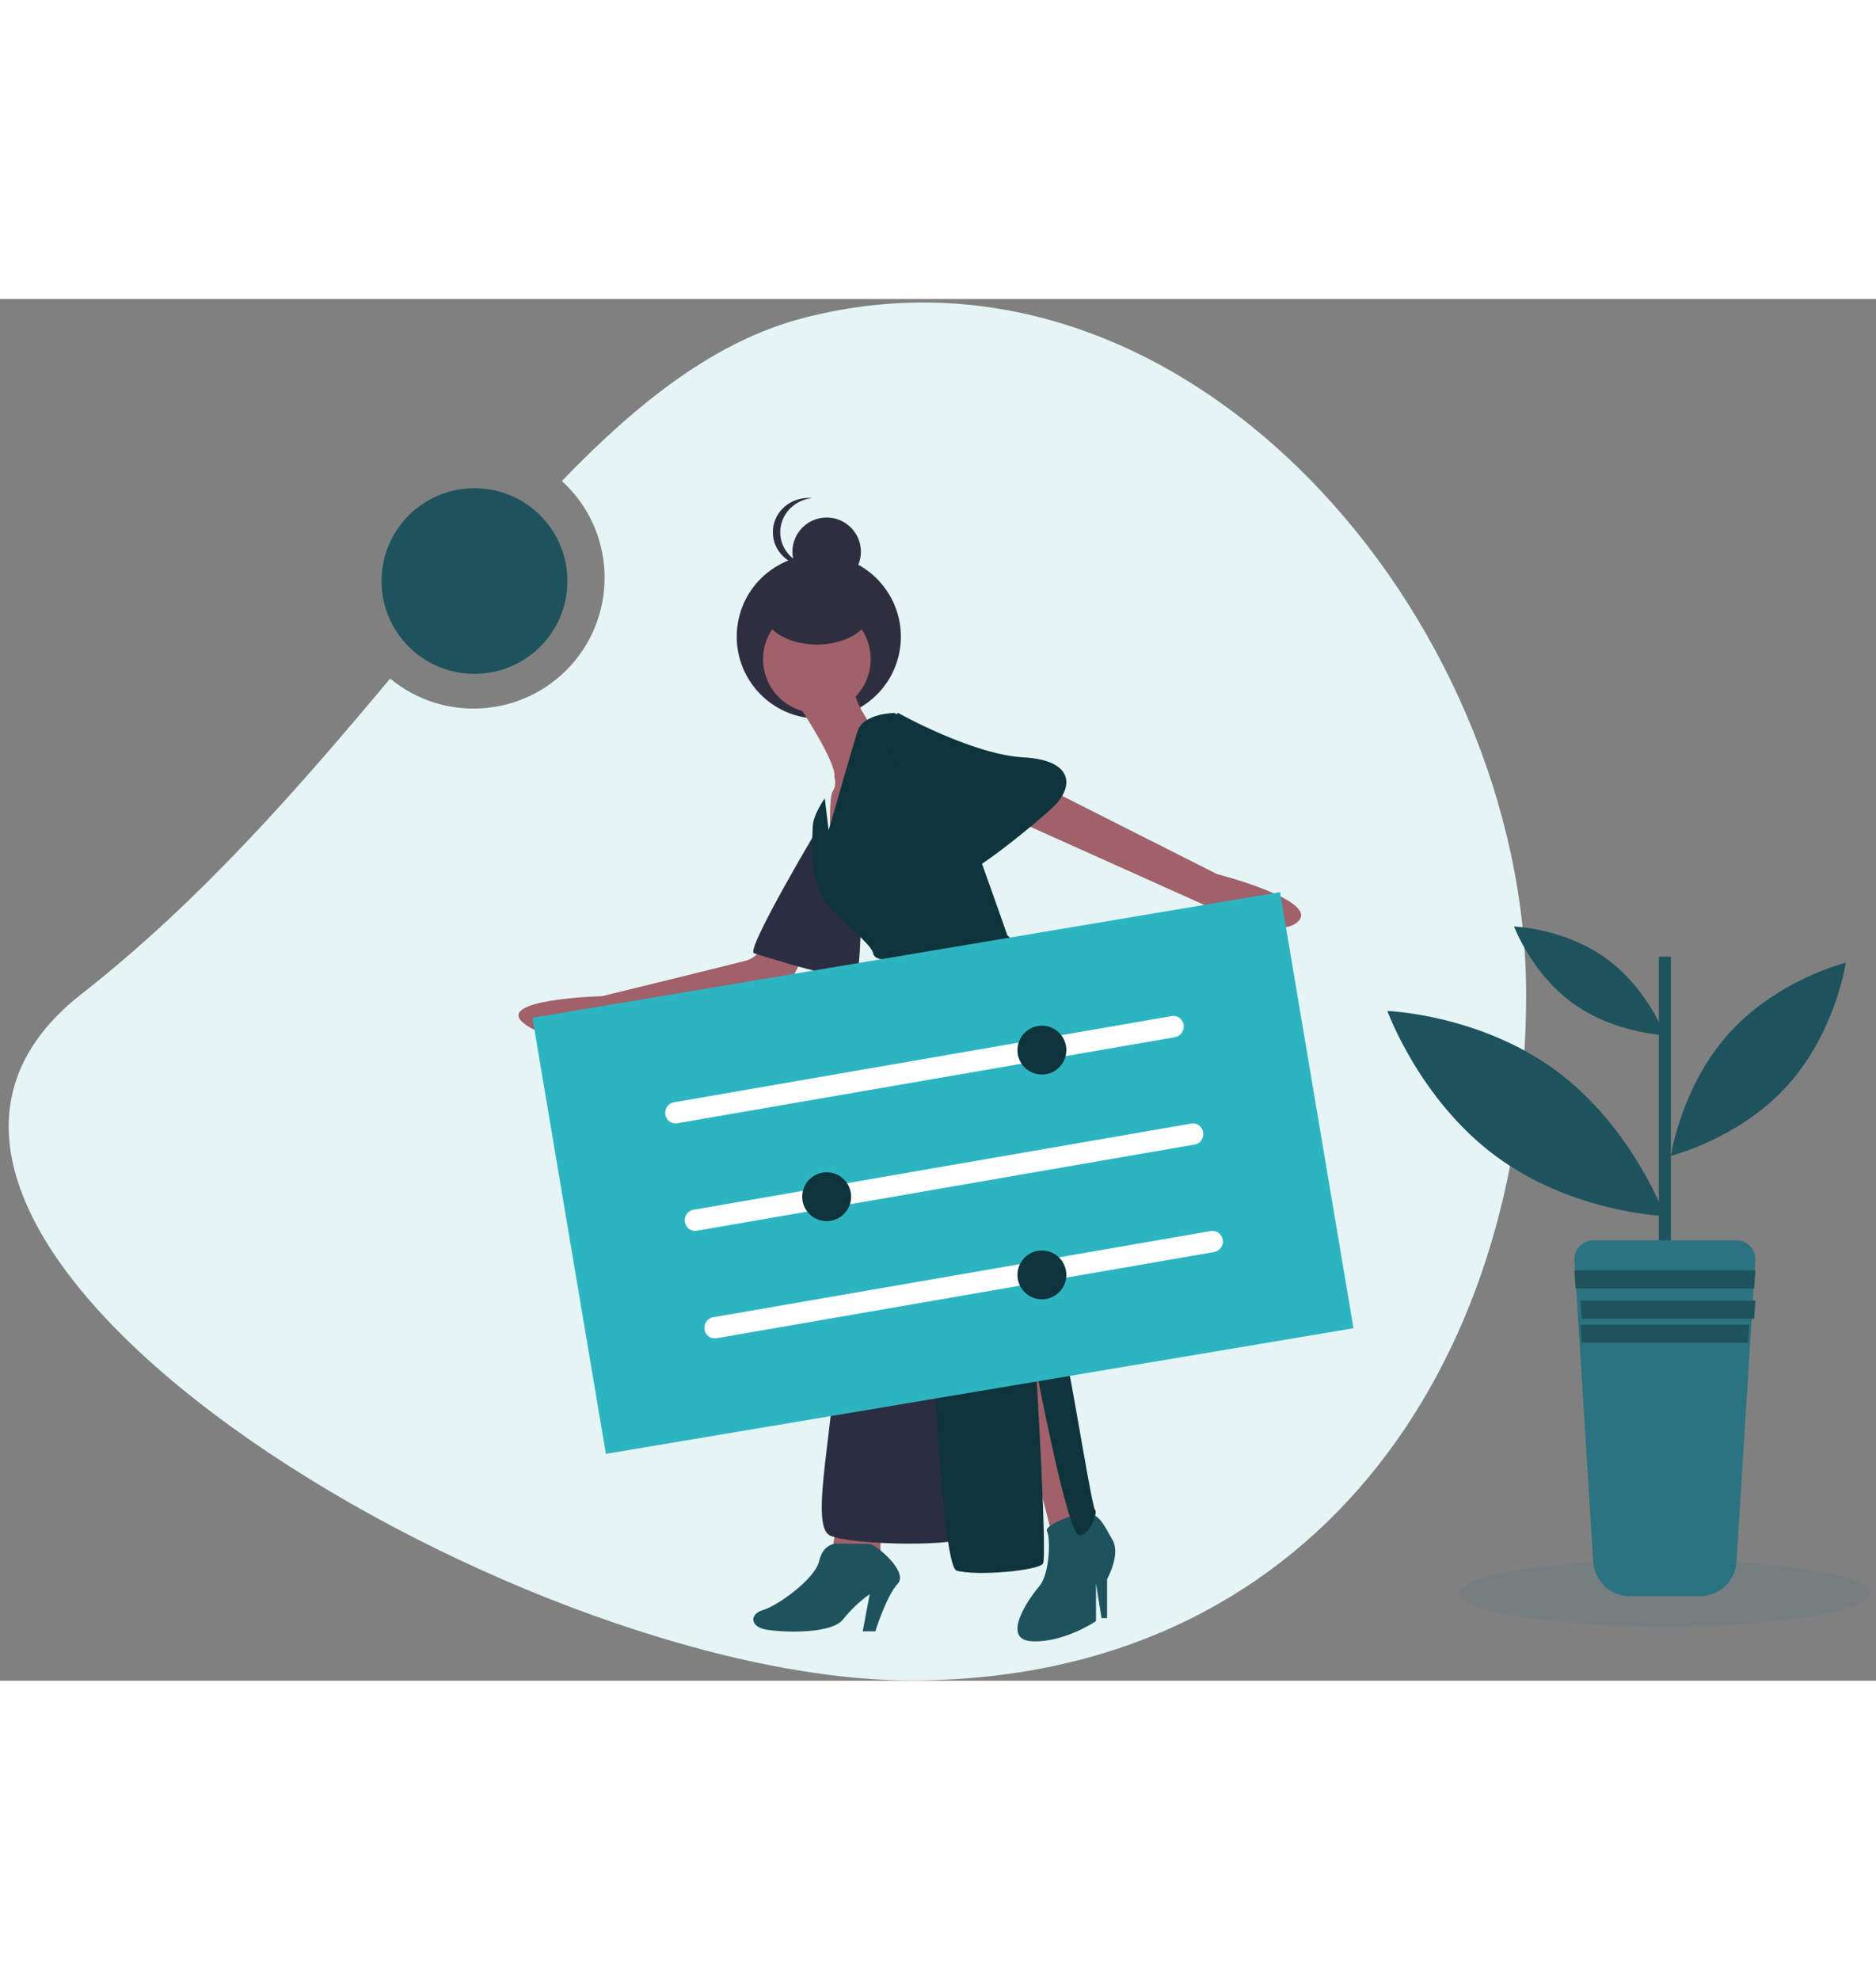
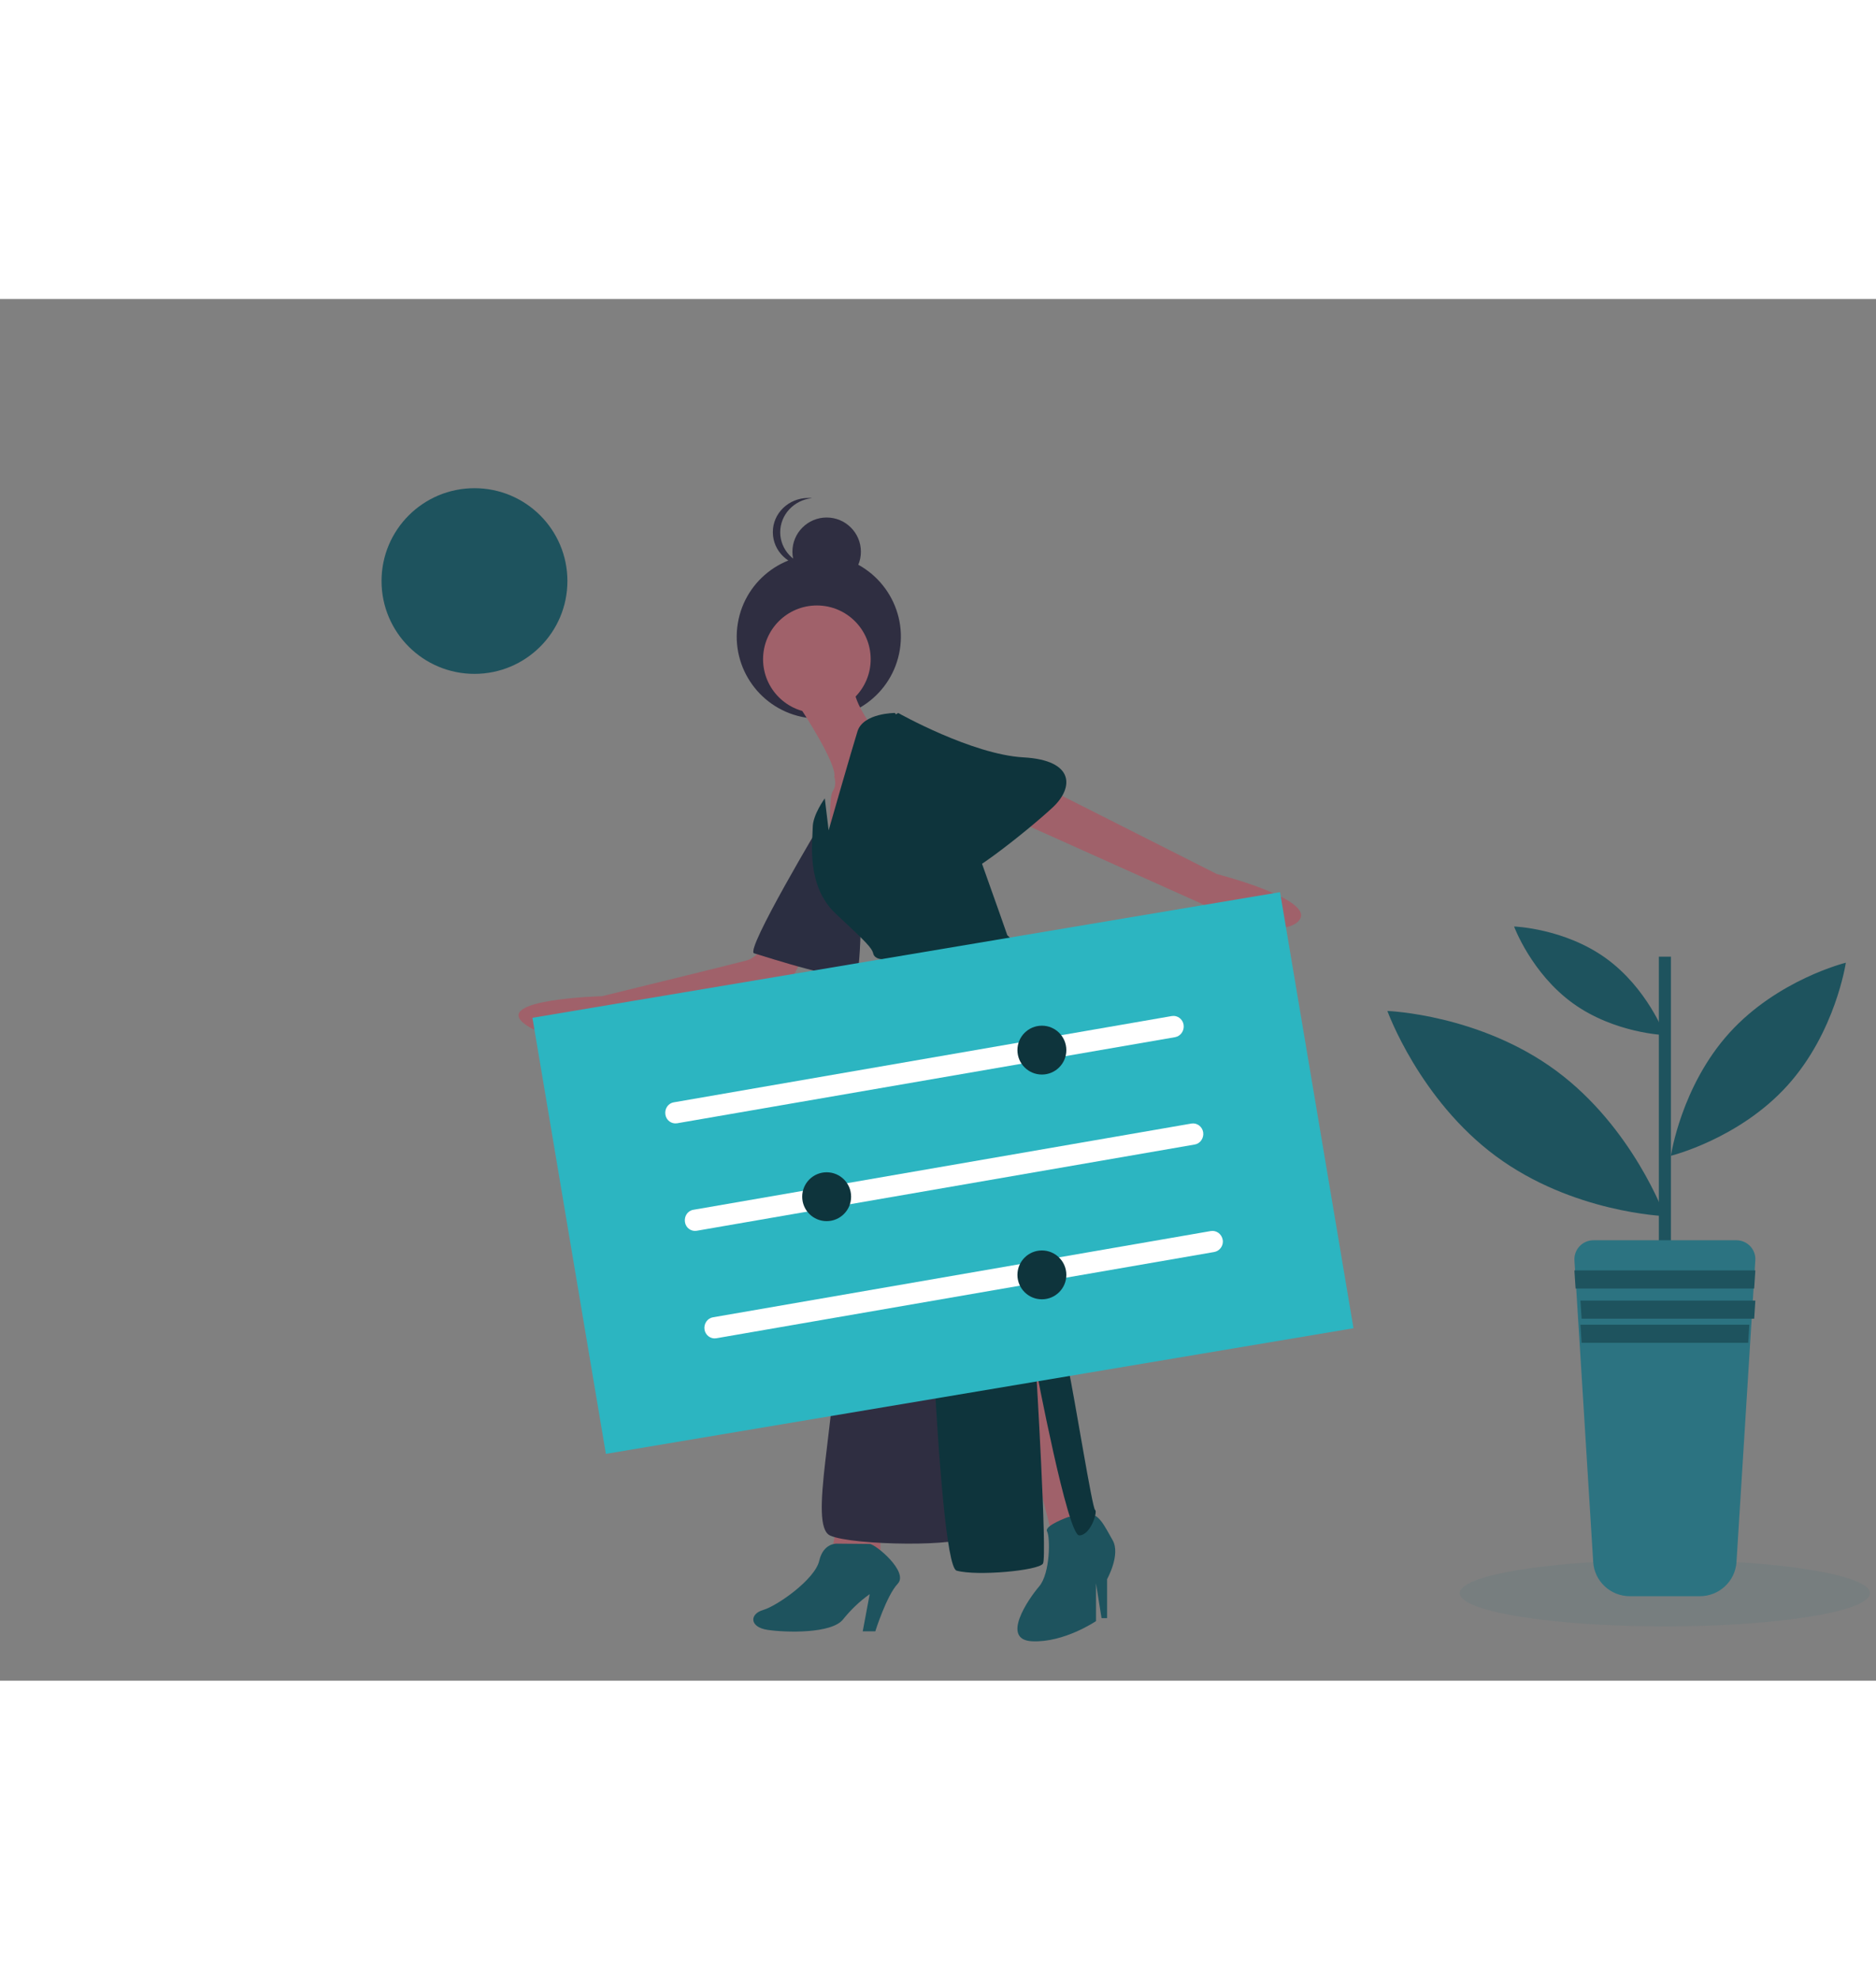
<svg xmlns="http://www.w3.org/2000/svg" width="218" height="230" viewBox="0 0 311 229">
  <rect x="0" y="0" width="311" height="229" fill="#808080" stroke="none" />
  <g fill="none" fill-rule="evenodd">
    <g fill-rule="nonzero">
      <g transform="translate(-959 -324) translate(959.507 324)">
        <g transform="translate(.493)">
-           <path fill="#E5F4F5" d="M132.205 3.14C117.691 6.899 104.86 16.98 92.14 30.165c8.869 8.059 9.496 21.785 1.426 30.641-7.813 8.543-20.959 9.483-29.884 2.107C48.71 80.77 32.4 99.62 12.467 115.226-38.29 154.923 83.917 228.96 150.073 228.96 216.23 228.96 252 177.163 252 115.226 252 53.288 195.966-13.405 132.205 3.14z" />
          <ellipse cx="134.741" cy="55.959" fill="#2F2E41" rx="13.59" ry="13.607" transform="rotate(-80.782 134.741 55.96)" />
          <path fill="#A0616A" d="M166.045 175.928L173.357 204.664 180.641 203.519 173.357 170.65z" />
          <path fill="#1E535E" d="M176.095 201.875s-4.04 1.425-3.51 2.385c.529.96.529 6.952-1.31 9.105-1.838 2.153-6.435 8.872-1.142 9.105 5.293.233 10.559-3.345 10.559-3.345v-6.255l.919 5.76h.92v-6.458s2.284-4.072.919-6.458c-1.365-2.385-2.285-4.48-4.012-4.276-1.727.204-3.343.437-3.343.437z" />
          <path fill="#A0616A" d="M138.031 201.425L136.853 207.903 144.962 207.903 144.962 201.425z" />
          <path fill="#1E535E" d="M137.822 206.287s-2.311-.213-3.016 2.852c-.705 3.066-6.962 7.465-9.274 8.132-2.31.666-2.31 2.852.705 3.305 3.016.454 10.683.667 12.543-1.76 1.269-1.572 2.734-2.985 4.397-4.158l-1.155 6.158h2.085s1.86-5.918 3.721-7.89c1.86-1.974-3.72-6.586-4.65-6.586l-5.356-.053z" />
          <path fill="#A0616A" d="M127.202 104.241s-1.666 4.654-4.481 5.4c-2.816.746-23.902 5.907-23.902 5.907s-18.444.478-12.785 4.654c5.66 4.177 14.91 0 14.91 0s26.977-3.43 29.103-7.13c1.407-2.506 2.585-5.131 3.562-7.876l-6.407-.955z" />
          <path fill="#2F2E41" d="M135.356 86.425s-12.915 21.564-11.345 22.015c1.57.45 16.33 5.32 17.018 3.49.689-1.83.689-10.444.689-10.444l-6.362-15.061z" />
          <path fill="#0E343C" d="M135.356 86.425s-12.915 21.564-11.345 22.015c1.57.45 16.33 5.32 17.018 3.49.689-1.83.689-10.444.689-10.444l-6.362-15.061z" opacity=".1" />
          <path fill="#A0616A" d="M170.321 79.946l30.407 15.358s17.208 4.404 13.428 7.905c-3.78 3.5-16.033-3.021-16.033-3.021l-33.7-15.132 5.898-5.11zM131.987 68.251s5.803 8.846 5.324 10.937c0 0 .451 1.385-.225 2.318-.676.932-.45 6.528-.45 6.528l2.31 3.25 3.013-10.005 1.38-10.71s-3.126-4.296-2.675-6.387c.45-2.092-8.677 4.07-8.677 4.07z" />
          <path fill="#2F2E41" d="M150.72 118.819s-12.944 35.48-12.944 51.108-4.858 33.353-1.151 35.02c3.706 1.666 22.434 1.896 22.884 0 .449-1.897-2.303-78.774-3.707-81.848-1.404-3.073-5.082-4.28-5.082-4.28z" />
-           <path fill="#0E343C" d="M150.72 118.819s-12.944 35.48-12.944 51.108-4.858 33.353-1.151 35.02c3.706 1.666 22.434 1.896 22.884 0 .449-1.897-2.303-78.774-3.707-81.848-1.404-3.073-5.082-4.28-5.082-4.28z" opacity=".1" />
          <ellipse cx="134.42" cy="59.699" fill="#A0616A" rx="8.92" ry="8.908" />
          <path fill="#0E343C" d="M136.37 88.068l-.638-5.3s-2 2.708-2 4.816c0 2.108-1.188 9.63 3.826 14.303s5.97 5.642 6.202 6.582c.232.94 1.42.94 1.42.94l6.928 27.44s2.144 72.97 5.478 73.91c3.333.94 13.593 0 14.317-1.168.725-1.168-1.159-32.368-1.159-32.368s5.246 27.695 7.16 27.695c1.912 0 3.1-3.99 2.637-4.217-.464-.228-3.333-18.293-4.522-23.934-1.188-5.642-.724-53.253-.724-53.253s3.825-6.098-9.304-18.065c0 0-8.348-23.934-8.84-23.934-.493 0-9.797-12.907-9.797-12.907s-5.246 0-6.202 3.048c-.957 3.05-4.783 16.412-4.783 16.412z" />
          <path fill="#0E343C" d="M144.962 70.448l2.937-1.84s12.224 6.885 20.77 7.36c8.544.473 8.307 5.045 4.895 8.25-3.412 3.207-16.853 14.246-17.357 11.486-.505-2.76-11.245-25.256-11.245-25.256z" />
-           <ellipse cx="134.42" cy="51.601" fill="#2F2E41" rx="8.92" ry="5.669" />
          <ellipse cx="136.042" cy="41.882" fill="#2F2E41" rx="5.676" ry="5.669" />
          <path fill="#2F2E41" d="M128.342 38.657c0-2.899 2.262-5.339 5.267-5.654-.208-.03-.417-.03-.625-.03-3.243 0-5.892 2.556-5.862 5.684 0 3.129 2.619 5.655 5.862 5.655.208 0 .417 0 .625-.029-2.976-.287-5.267-2.727-5.267-5.626z" />
          <path fill="#2CB5C1" d="M92.48 108.198L218.151 108.224 218.167 181.517 92.495 181.491z" transform="rotate(-9.55 155.323 144.857)" />
          <path fill="#FFF" d="M193.817 122.341l-82.572 14.273c-.914.148-1.8-.475-1.942-1.454-.143-.95.457-1.87 1.4-2.018l82.572-14.302c.914-.148 1.8.504 1.942 1.454.143.98-.486 1.87-1.4 2.047zM197.061 140.134l-82.572 14.297c-.914.149-1.8-.476-1.942-1.456-.143-.952.457-1.873 1.4-2.022l82.571-14.296c.914-.149 1.8.505 1.943 1.456.142.951-.486 1.873-1.4 2.021z" />
          <ellipse cx="136.042" cy="148.784" fill="#0E343C" rx="4.054" ry="4.049" />
          <ellipse cx="171.721" cy="124.488" fill="#0E343C" rx="4.054" ry="4.049" />
          <path fill="#FFF" d="M200.27 157.952l-82.54 14.297c-.913.148-1.798-.506-1.94-1.457-.143-.95.485-1.872 1.398-2.02l82.54-14.297c.914-.149 1.799.475 1.97 1.456.171.98-.514 1.872-1.428 2.021z" />
          <ellipse cx="171.721" cy="161.741" fill="#0E343C" rx="4.054" ry="4.049" />
          <ellipse cx="77.657" cy="46.741" fill="#1E535E" rx="15.407" ry="15.387" />
        </g>
        <path fill="#2C7381" d="M262.493 158c.304.158.614.305.928.463v-.152h2.672v1.37l.568.24v-1.61h2.672v2.634c.05.023.105.042.16.055v-3h-7z" opacity=".1" />
        <ellipse cx="275.493" cy="214.5" fill="#2C7381" opacity=".1" rx="34" ry="5.5" />
        <path fill="#1E535E" d="M274.493 109H276.493V159H274.493z" />
        <path fill="#2C7381" d="M290.485 159.35l-.138 2.224-.197 3.148-.081 1.308-.194 3.147-.085 1.308-.197 3.148-2.228 35.695c-.201 3.187-2.866 5.67-6.086 5.672h-11.586c-3.219-.001-5.882-2.485-6.082-5.672l-2.217-35.72-.198-3.147-.08-1.308-.198-3.148-.081-1.308-.198-3.147-.14-2.224c-.05-.865.262-1.713.862-2.342.601-.63 1.437-.985 2.31-.984h23.697c.87.007 1.7.372 2.29 1.006.59.635.89 1.483.827 2.344z" />
        <path fill="#1E535E" d="M290.493 161L290.294 164 260.692 164 260.493 161zM290.493 166L290.3 169 261.689 169 261.493 166zM289.493 170L289.303 173 261.686 173 261.493 170zM257.493 127.923c12.7 9.39 18 24.077 18 24.077s-15.304-.537-28.007-9.927C234.783 132.683 229.493 118 229.493 118s15.297.533 28 9.923zM265.708 109.255c6.9 4.969 9.785 12.745 9.785 12.745s-8.316-.284-15.219-5.252c-6.903-4.969-9.781-12.748-9.781-12.748s8.312.284 15.215 5.255zM286.197 121.62c-8.01 8.834-9.704 20.38-9.704 20.38s11.293-2.782 19.296-11.62c8.002-8.838 9.704-20.38 9.704-20.38s-11.286 2.785-19.296 11.62z" />
      </g>
    </g>
  </g>
</svg>